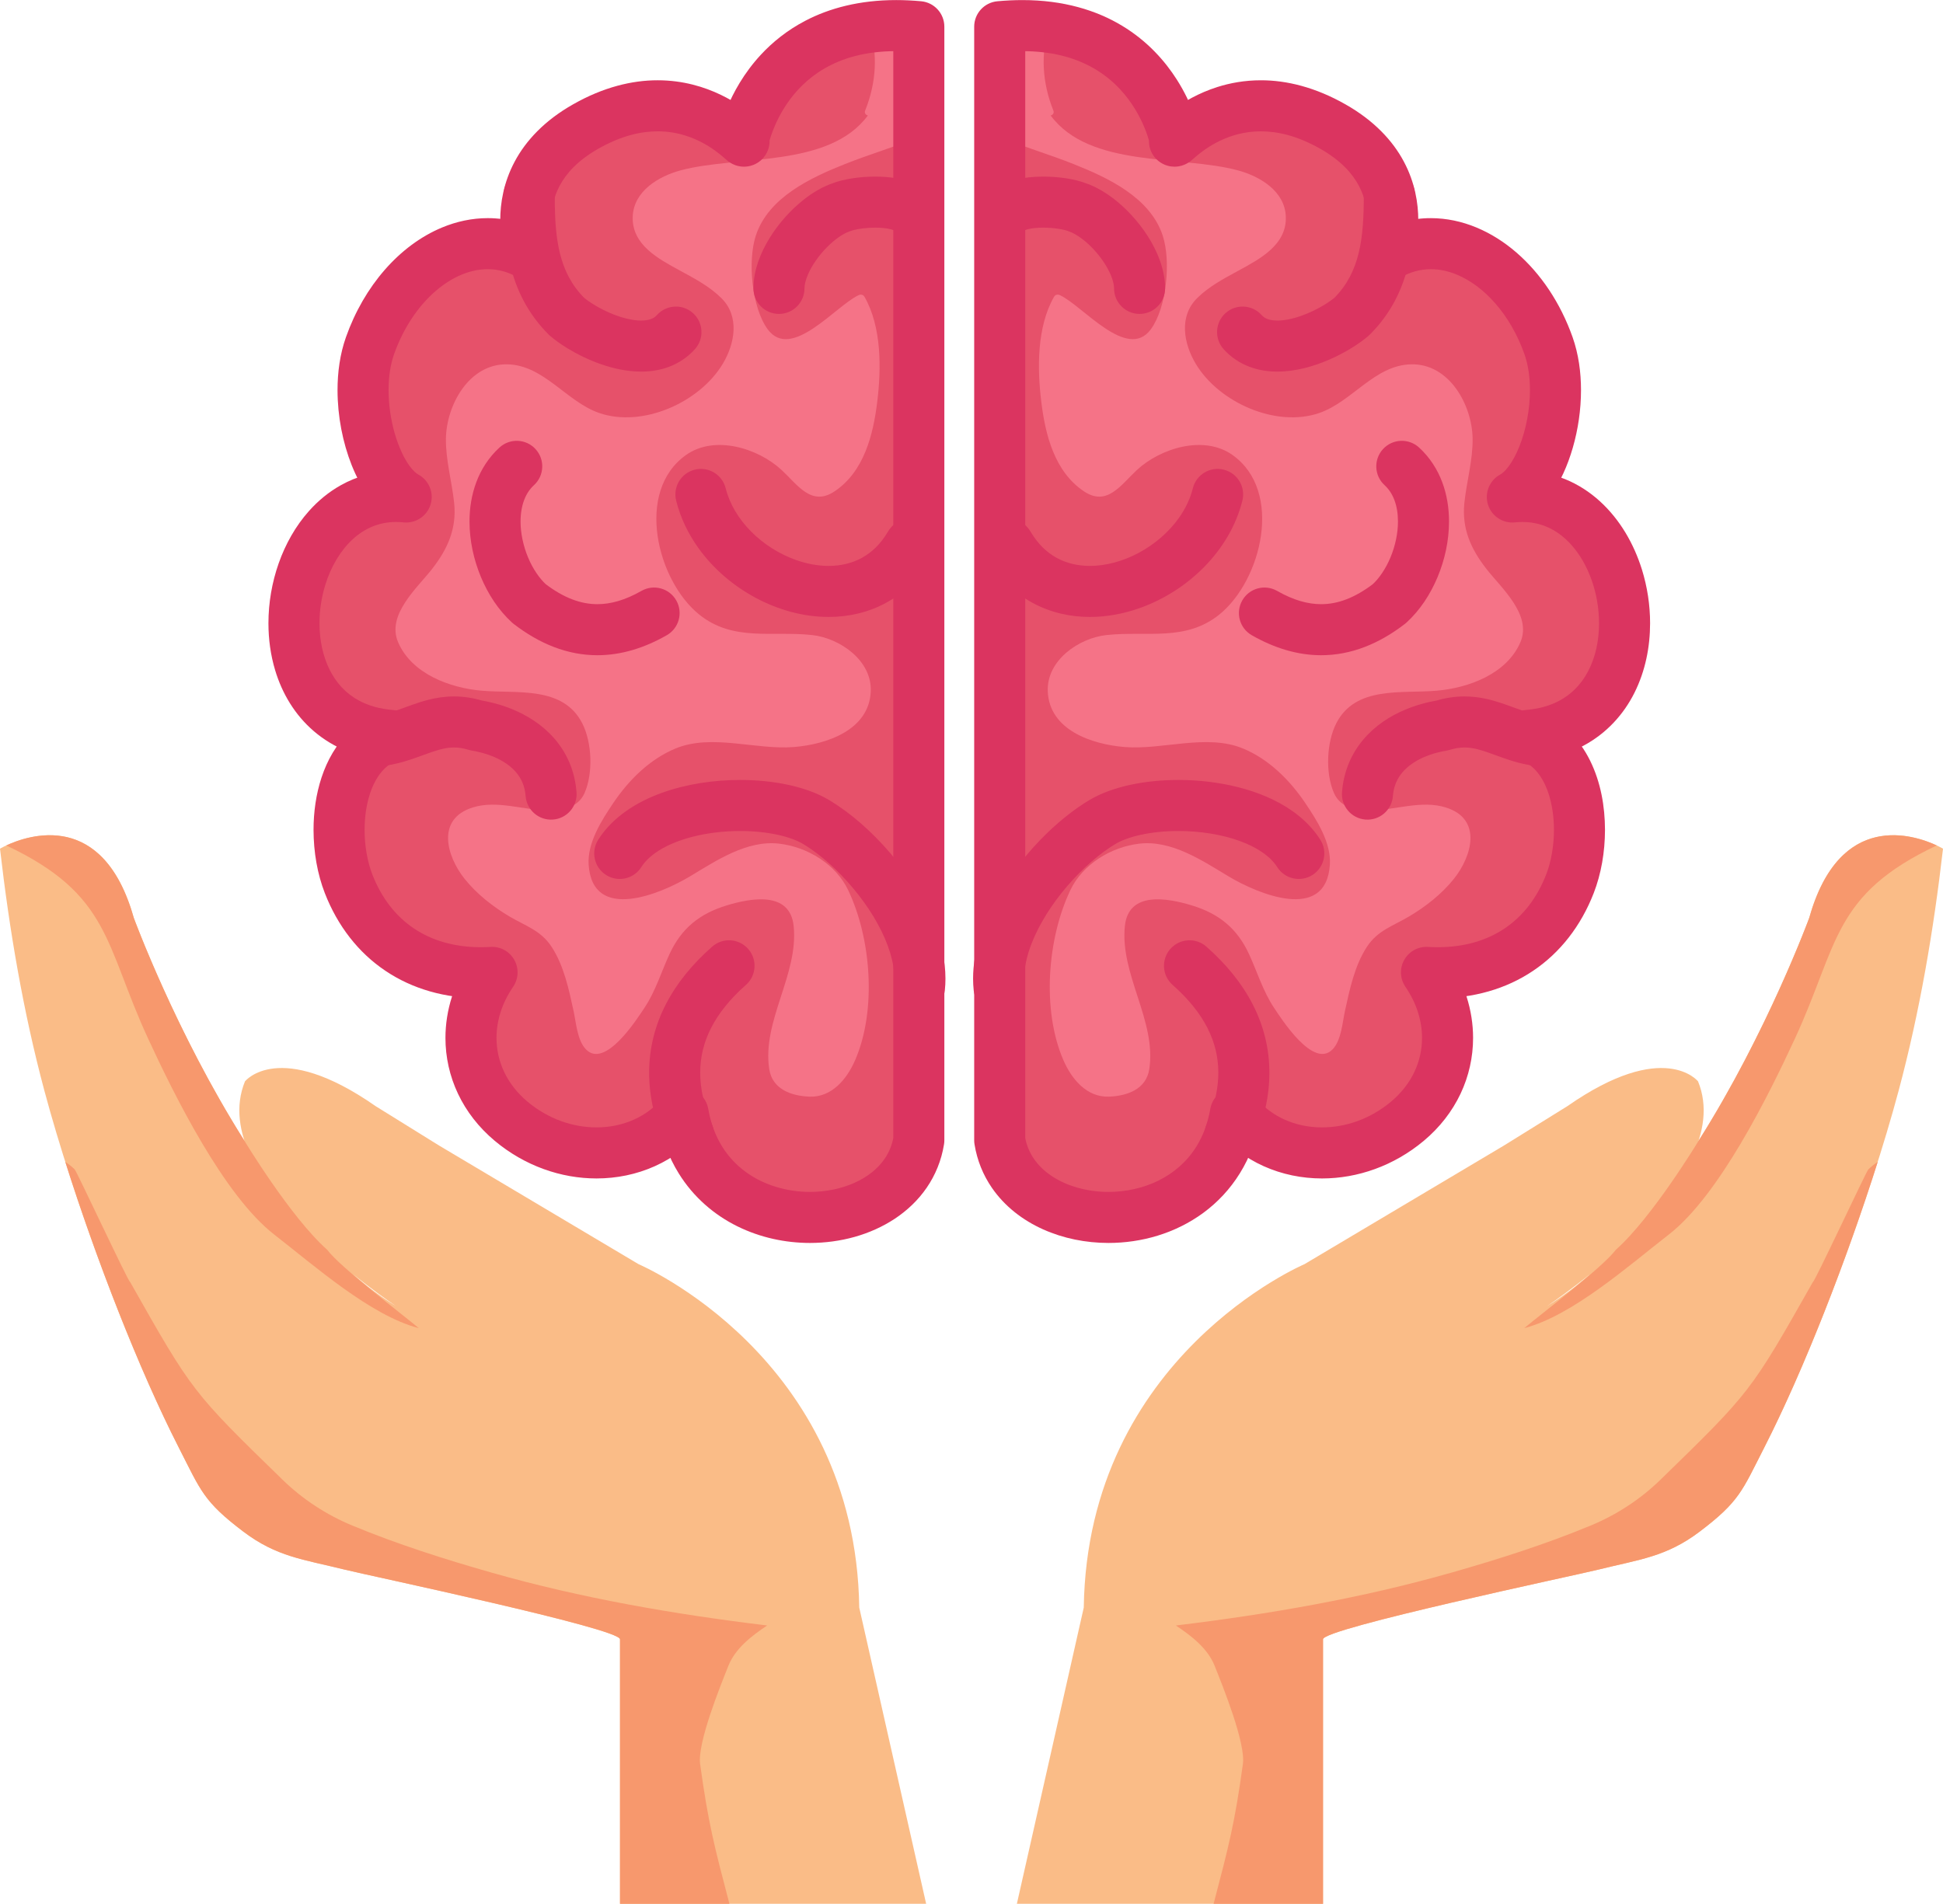
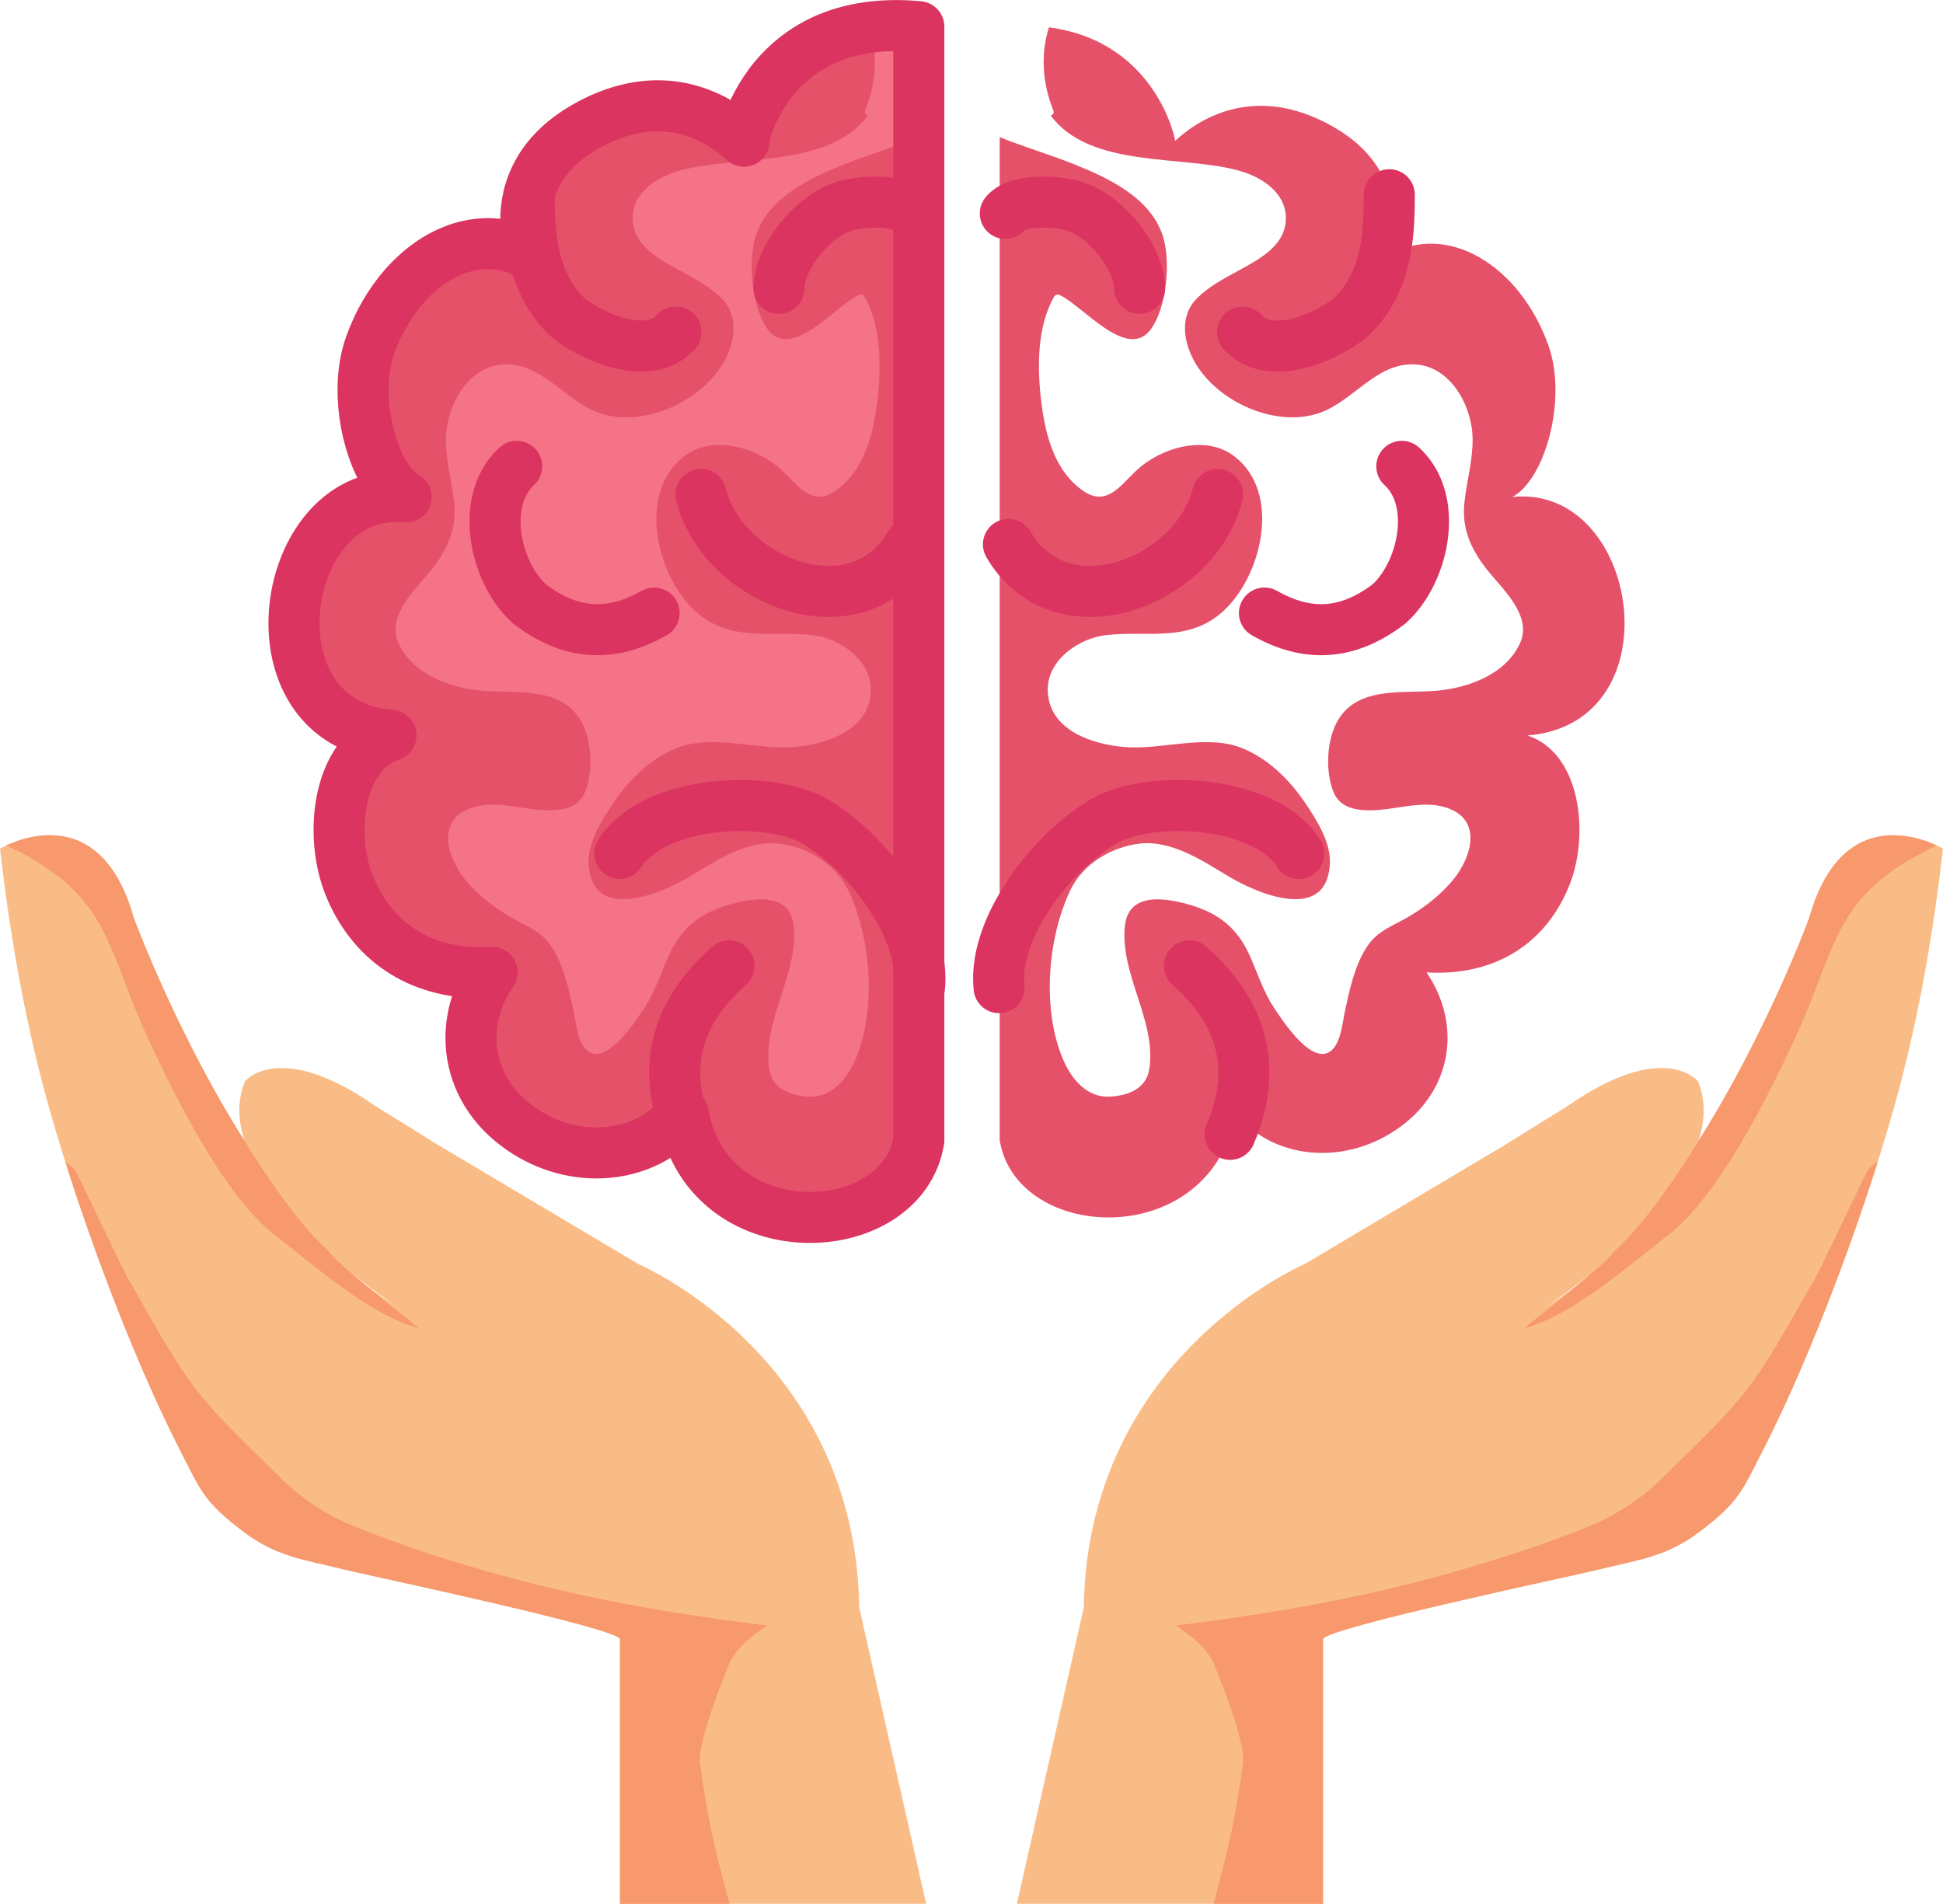
<svg xmlns="http://www.w3.org/2000/svg" height="1768.0" preserveAspectRatio="xMidYMid meet" version="1.0" viewBox="158.5 353.3 1804.3 1768.0" width="1804.3" zoomAndPan="magnify">
  <g>
    <g id="change1_1">
      <path d="M 566.305 1417.18 L 751.508 1527.328 C 751.508 1527.328 952.996 1612.82 956.418 1846.23 L 1018.531 2121.32 L 734.246 2121.32 L 734.246 1875.672 C 734.246 1865.578 500.914 1816.539 477.879 1810.809 C 440.613 1801.539 415.512 1799.191 384.465 1775.68 C 347.453 1747.648 345.02 1737.762 324.871 1698.34 C 277.715 1606.09 226.434 1466.02 199.68 1366.102 C 180.039 1292.73 167.176 1216.879 158.504 1141.461 C 158.504 1141.461 249.285 1086.922 282.73 1205.699 C 282.73 1205.699 383.062 1479.43 526.402 1566.379 C 526.402 1566.379 348.324 1449.621 385.984 1357.559 C 385.984 1357.559 417.371 1317.801 507.336 1380.578 L 566.305 1417.18" fill="#fabc87" />
    </g>
    <g id="change2_1">
      <path d="M 385.562 1412.859 C 321.621 1311.801 282.73 1205.699 282.73 1205.699 C 254.387 1105.039 184.887 1128.84 164.324 1138.449 C 261.359 1184.289 255.586 1230.391 296.027 1317.82 C 320.633 1371 366.473 1463.602 413.199 1499.852 C 450.582 1528.84 502.594 1575.07 547.41 1586.738 C 531.203 1573.148 474.582 1530.328 462.363 1513.961 C 428.418 1483.91 385.562 1412.859 385.562 1412.859" fill="#f7986d" />
    </g>
    <g id="change2_2">
      <path d="M 834.875 1900.352 C 841.367 1884.059 856.414 1872.559 870.891 1862.859 C 784.484 1852.398 698.461 1837.57 614.684 1813.68 C 571.199 1801.289 527.637 1787.43 485.82 1770.121 C 461.586 1760.078 439.516 1745.66 420.703 1727.328 C 337.066 1645.891 337.066 1645.891 279.289 1543.781 C 278.477 1545.578 229.746 1441.109 227.879 1439.309 C 225.137 1436.648 222.199 1434.352 219.133 1432.32 C 247.434 1521.801 287.441 1625.121 324.871 1698.34 C 345.02 1737.762 347.453 1747.648 384.465 1775.68 C 415.512 1799.191 440.613 1801.539 477.879 1810.809 C 500.914 1816.539 734.246 1865.578 734.246 1875.672 L 734.246 2121.32 L 835.84 2121.32 C 821.766 2067.621 816.254 2046.738 808.645 1991.531 C 805.953 1972.031 827.359 1919.191 834.875 1900.352" fill="#f7986d" />
    </g>
    <g id="change1_2">
      <path d="M 1555.02 1417.184 L 1369.816 1527.332 C 1369.816 1527.332 1168.328 1612.82 1164.895 1846.23 L 1102.785 2121.32 L 1387.07 2121.32 L 1387.07 1875.672 C 1387.07 1865.582 1620.395 1816.539 1643.43 1810.812 C 1680.711 1801.543 1705.805 1799.191 1736.848 1775.68 C 1773.852 1747.652 1776.297 1737.762 1796.445 1698.34 C 1843.598 1606.094 1894.887 1466.023 1921.629 1366.102 C 1941.27 1292.734 1954.145 1216.883 1962.812 1141.461 C 1962.812 1141.461 1872.031 1086.922 1838.578 1205.703 C 1838.578 1205.703 1738.258 1479.434 1594.914 1566.383 C 1594.914 1566.383 1773 1449.621 1735.332 1357.562 C 1735.332 1357.562 1703.938 1317.805 1613.973 1380.582 L 1555.02 1417.184" fill="#fabc87" />
    </g>
    <g id="change2_3">
      <path d="M 1658.969 1513.957 C 1646.746 1530.328 1590.125 1573.148 1573.902 1586.738 C 1618.734 1575.07 1670.746 1528.84 1708.121 1499.848 C 1754.859 1463.598 1800.699 1370.996 1825.301 1317.816 C 1865.746 1230.387 1859.973 1184.289 1956.996 1138.449 C 1936.441 1128.836 1866.938 1105.039 1838.59 1205.699 C 1838.59 1205.699 1799.703 1311.797 1735.758 1412.859 C 1735.758 1412.859 1692.906 1483.91 1658.969 1513.957" fill="#f7986d" />
    </g>
    <g id="change2_4">
      <path d="M 1286.453 1900.352 C 1279.965 1884.059 1264.914 1872.559 1250.43 1862.859 C 1336.844 1852.398 1422.863 1837.57 1506.641 1813.68 C 1550.125 1801.289 1593.688 1787.43 1635.488 1770.117 C 1659.738 1760.078 1681.82 1745.66 1700.621 1727.328 C 1784.258 1645.891 1784.258 1645.891 1842.035 1543.777 C 1842.84 1545.578 1891.574 1441.109 1893.441 1439.309 C 1896.195 1436.648 1899.125 1434.348 1902.195 1432.316 C 1873.895 1521.797 1833.879 1625.117 1796.453 1698.34 C 1776.297 1737.758 1773.859 1747.648 1736.867 1775.68 C 1705.812 1799.191 1680.711 1801.539 1643.449 1810.809 C 1620.402 1816.539 1387.086 1865.578 1387.086 1875.668 L 1387.086 2121.32 L 1285.484 2121.32 C 1299.559 2067.621 1305.066 2046.738 1312.676 1991.531 C 1315.371 1972.031 1293.957 1919.191 1286.453 1900.352" fill="#f7986d" />
    </g>
    <g id="change3_1">
      <path d="M 1011.73 378.07 C 871.184 365.137 848.832 483.191 848.832 483.191 C 856.156 494.832 797.566 416.723 702.25 470.895 C 622.113 516.465 652.32 591.051 652.32 591.051 C 596.094 557.766 528.219 600.438 502.09 674.367 C 484.531 723.969 505.141 798.48 535.691 814.852 C 417.039 802.465 383.344 1025.297 521.594 1036.301 C 471.441 1053.129 464.406 1128.539 482.254 1174.211 C 504.098 1230.07 552.465 1260.129 615.414 1256.34 C 583.965 1302.418 590.859 1359.148 633.098 1394.551 C 683.574 1436.82 755.762 1432.961 792.809 1387.121 C 815.242 1515.699 996.215 1507.941 1011.73 1412.27 L 1011.73 378.07" fill="#f57387" />
    </g>
    <g id="change4_1">
      <path d="M 860.312 572.27 C 852.641 595.852 856.629 638.91 871.34 659.039 C 893.219 689.008 934.586 637.23 955.82 627.414 C 957.762 626.516 960.082 626.836 961.227 628.836 C 977.293 656.824 976.926 695.617 973.102 726.621 C 969.348 757.07 960.922 791.176 933.57 809.562 C 912.023 824.043 899.199 803.594 884.406 789.852 C 862.637 769.625 822.281 756.887 795.543 775.859 C 747.992 809.605 768.598 892.32 807.707 923.945 C 839.254 949.453 875.5 938.992 912.684 943.07 C 938.156 945.859 968.398 966.523 967.098 995.539 C 965.496 1031.398 926.113 1044.566 895.793 1047.047 C 860.465 1049.934 819.695 1034.48 785.941 1048.363 C 762.016 1058.195 742.414 1077.664 728.109 1098.883 C 717.223 1115.035 703.785 1135.965 705.133 1156.344 C 708.723 1210.594 772.891 1182.945 798.953 1167.332 C 823.422 1152.684 852.098 1133.203 882.215 1136.805 C 908.27 1139.914 934.582 1155.734 946.109 1179.934 C 967.582 1224.973 972.695 1291.465 952.602 1337.844 C 945.078 1355.203 931 1372.562 910.137 1371.734 C 892.949 1371.043 875.672 1364.691 872.832 1346.203 C 865.953 1301.363 900.234 1258.324 895.488 1213.203 C 892.07 1180.715 856.148 1187.184 833.191 1194.184 C 807.91 1201.895 791.086 1215.613 780.027 1239.742 C 772.57 1256.023 767.129 1273.934 757.148 1288.953 C 749.961 1299.754 720.312 1346.512 702.461 1327.652 C 694.52 1319.262 693.492 1303.074 691.191 1292.473 C 686.812 1272.312 682.145 1249.973 670.664 1232.492 C 660.797 1217.484 646.781 1213.312 632.078 1204.691 C 616.559 1195.602 601.168 1183.535 589.906 1169.414 C 573.215 1148.492 563.246 1113.883 597.488 1103.176 C 619.863 1096.164 643.867 1105.492 666.547 1105.844 C 680.051 1106.043 695.18 1103.734 701.312 1089.812 C 709.43 1071.395 708.277 1042.703 699.145 1024.938 C 681.219 990.051 638.652 997.582 605.895 994.746 C 576.348 992.191 540.859 979.188 528.199 949.73 C 517.207 924.172 546.098 899.219 559.859 881.52 C 574.152 863.156 582.711 844.223 580.238 820.426 C 578.176 800.555 572.293 780.578 572.594 760.504 C 573.055 729.648 594.055 690.75 629.859 691.637 C 663.613 692.473 684.453 726.234 714.812 736.793 C 754.918 750.75 808.062 727.254 829.676 691.168 C 840.906 672.43 845.539 647.23 828.477 630.258 C 817.484 619.316 803.82 612.152 790.332 604.805 C 770.172 593.82 744.926 580.719 746.059 554.27 C 747.066 530.57 770.348 516.902 790.727 511.457 C 843.934 497.223 928.105 509.562 964.434 460.539 C 962.469 460.066 960.941 458.379 961.91 455.949 C 972.543 429.414 973.57 402.762 966.027 378.699 C 866.168 391.863 848.828 483.199 848.828 483.199 C 856.152 494.836 797.566 416.73 702.246 470.902 C 622.109 516.473 652.32 591.051 652.32 591.051 C 596.09 557.777 528.219 600.441 502.086 674.363 C 484.531 723.98 505.141 798.48 535.691 814.855 C 417.039 802.469 383.34 1025.305 521.594 1036.309 C 471.438 1053.133 464.402 1128.543 482.254 1174.215 C 504.098 1230.074 552.461 1260.133 615.41 1256.344 C 583.961 1302.422 590.859 1359.152 633.094 1394.551 C 683.57 1436.824 755.758 1432.961 792.805 1387.121 C 815.238 1515.703 996.211 1507.941 1011.727 1412.273 L 1011.727 480.676 C 989.199 489.734 965.828 496.656 943.258 505.617 C 911.223 518.344 871.891 536.664 860.312 572.27" fill="#e6516a" />
    </g>
    <g id="change5_1">
      <path d="M 1011.734 378.066 L 1013.902 354.465 C 1005.914 353.727 998.211 353.367 990.777 353.367 C 956.887 353.336 928.68 360.855 906.203 372.648 C 889.336 381.461 875.758 392.57 865.059 404.117 C 848.996 421.457 839.32 439.664 833.516 453.66 C 827.723 467.68 825.781 477.566 825.543 478.781 C 824.434 484.641 825.605 490.781 828.785 495.828 L 828.805 495.859 L 841.328 488.133 L 828.246 494.852 C 828.676 495.676 828.789 495.828 828.805 495.859 L 841.328 488.133 L 828.246 494.852 L 847.668 484.879 L 827.246 492.594 C 827.719 493.832 828.027 494.418 828.246 494.852 L 847.668 484.879 L 827.246 492.594 L 848.875 484.422 L 826.422 489.945 C 826.727 491.16 827.012 491.965 827.246 492.594 L 848.875 484.422 L 826.422 489.945 L 849.234 484.336 L 825.746 484.336 C 825.766 487.07 826.137 488.699 826.422 489.945 L 849.234 484.336 L 825.746 484.336 L 849.387 484.336 L 826.855 477.188 C 825.973 479.973 825.75 482.371 825.746 484.336 L 849.387 484.336 L 826.855 477.188 L 849.402 484.348 L 830.152 470.59 C 828.574 472.793 827.516 475.102 826.855 477.188 L 849.402 484.348 L 830.152 470.59 L 849.41 484.348 L 839.691 462.766 C 836.082 464.348 832.484 467.258 830.152 470.59 L 849.41 484.348 L 839.691 462.766 L 849.406 484.336 L 849.406 460.684 C 846.73 460.684 843.32 461.137 839.691 462.766 L 849.406 484.336 L 849.406 460.684 L 849.406 484.262 L 856.137 461.668 C 854.629 461.234 852.598 460.703 849.406 460.684 L 849.406 484.262 L 856.137 461.668 L 849.504 483.926 L 861.145 463.816 C 860.219 463.32 859.066 462.582 856.137 461.668 L 849.504 483.926 L 861.145 463.816 L 850.688 481.883 L 863.527 465.414 C 863.195 465.176 862.812 464.816 861.145 463.816 L 850.688 481.883 L 863.527 465.414 L 855.516 475.688 L 863.785 465.617 L 863.527 465.414 L 855.516 475.688 L 863.785 465.617 L 860.215 469.961 L 863.82 465.652 L 863.785 465.617 L 860.215 469.961 L 863.82 465.652 L 863.605 465.469 C 863.02 464.957 861.695 463.785 860.012 462.352 C 854.008 457.266 843.109 448.691 827.848 441.355 C 812.598 434.012 792.699 427.836 769.227 427.848 C 745.609 427.805 718.719 434.207 690.531 450.285 C 664.297 465.129 646.738 483.977 636.449 503.367 C 626.098 522.758 623.02 542.117 623.035 557.926 C 623.098 581.828 629.68 598.137 630.352 599.941 L 652.324 591.043 L 664.398 570.645 C 647.684 560.715 629.355 555.844 611.379 555.875 C 596.77 555.875 582.461 559 569.086 564.543 C 549 572.879 530.938 586.551 515.746 603.945 C 500.559 621.348 488.199 642.551 479.742 666.453 L 479.746 666.445 C 474.18 682.23 471.945 698.965 471.934 715.586 C 471.973 740.031 476.754 764.285 485.094 785.336 C 489.301 795.848 494.406 805.594 500.719 814.199 C 507.051 822.746 514.598 830.375 524.492 835.734 L 535.695 814.848 L 538.164 791.27 C 534.164 790.859 530.191 790.641 526.262 790.641 C 507.453 790.617 489.891 795.523 474.914 803.953 C 463.664 810.258 453.832 818.449 445.469 827.816 C 432.918 841.887 423.602 858.566 417.312 876.352 C 411.039 894.156 407.781 913.113 407.773 932.09 C 407.773 946.848 409.758 961.625 414.031 975.82 C 420.418 997.055 432.156 1017.16 450.094 1032.469 C 459.031 1040.105 469.465 1046.488 481.156 1051.156 C 492.848 1055.836 505.77 1058.816 519.715 1059.926 L 521.598 1036.301 L 514.055 1013.828 C 502.195 1017.789 491.801 1024.289 483.383 1032.297 C 470.703 1044.348 462.387 1059.418 457.148 1075.148 C 451.918 1090.926 449.668 1107.566 449.656 1123.957 C 449.688 1144.629 453.207 1164.906 460.18 1182.836 C 471.977 1213.129 491.285 1238.027 516.41 1254.867 C 541.504 1271.777 571.977 1280.398 604.914 1280.359 C 608.855 1280.359 612.82 1280.238 616.812 1279.996 L 615.414 1256.336 L 595.84 1242.977 C 580.207 1265.836 572.137 1291.648 572.152 1317.199 C 572.148 1335.059 576.086 1352.77 583.82 1369.078 C 591.543 1385.398 603.051 1400.297 617.871 1412.707 L 617.883 1412.719 C 645.773 1436.066 679.52 1447.707 712.406 1447.707 C 731.105 1447.707 749.586 1443.949 766.562 1436.328 C 783.527 1428.727 798.977 1417.199 811.242 1402.02 L 792.809 1387.117 L 769.457 1391.188 C 772.848 1410.668 779.504 1428.039 788.703 1442.887 C 802.488 1465.207 821.867 1481.609 843.191 1492.137 C 864.555 1502.688 887.855 1507.598 910.699 1507.609 C 938.863 1507.566 966.57 1500.207 989.488 1485.078 C 1000.922 1477.496 1011.121 1467.879 1019.094 1456.246 C 1027.062 1444.637 1032.723 1431 1035.125 1416.059 C 1035.352 1414.676 1035.434 1413.668 1035.434 1412.27 L 1035.434 378.066 C 1035.434 365.836 1026.082 355.582 1013.902 354.465 L 1011.734 378.066 L 988.027 378.066 L 988.027 1412.27 L 1011.734 1412.27 L 988.332 1408.469 C 987.012 1416.527 984.164 1423.328 979.984 1429.457 C 973.73 1438.598 964.16 1446.289 952.039 1451.738 C 939.969 1457.18 925.496 1460.219 910.699 1460.207 C 889.316 1460.227 867.598 1453.918 850.746 1441.469 C 842.285 1435.227 834.934 1427.496 829.02 1417.949 C 823.113 1408.387 818.598 1396.957 816.16 1383.039 C 814.562 1373.887 807.75 1366.5 798.754 1364.168 C 789.758 1361.84 780.219 1364.988 774.375 1372.219 C 766.93 1381.41 757.695 1388.336 747.148 1393.078 C 736.609 1397.809 724.746 1400.309 712.406 1400.297 C 690.68 1400.309 667.668 1392.586 648.316 1376.367 L 648.328 1376.379 C 638.516 1368.148 631.402 1358.77 626.664 1348.777 C 621.934 1338.777 619.566 1328.137 619.559 1317.199 C 619.574 1301.566 624.398 1285.246 634.992 1269.707 C 640.105 1262.207 640.512 1252.547 636.039 1244.656 C 631.57 1236.766 623.074 1232.137 614.02 1232.676 C 610.906 1232.855 607.875 1232.957 604.914 1232.957 C 580.035 1232.918 559.488 1226.676 542.855 1215.527 C 526.262 1204.328 513.148 1187.996 504.332 1165.578 C 499.844 1154.188 497.031 1139.016 497.062 1123.957 C 497.02 1108.008 500.203 1092.227 505.949 1080.758 C 508.805 1074.988 512.207 1070.289 516 1066.695 C 519.816 1063.105 523.965 1060.516 529.137 1058.766 C 539.785 1055.188 546.492 1044.559 545.121 1033.402 C 543.754 1022.262 534.68 1013.559 523.477 1012.668 C 510.668 1011.637 500.492 1008.5 492.148 1004.074 C 479.703 997.41 470.895 987.734 464.633 975.332 C 458.426 962.973 455.164 947.848 455.18 932.09 C 455.176 920.113 457.051 907.828 460.605 896.383 C 465.918 879.172 475.051 864.059 486.242 853.91 C 491.844 848.812 497.922 844.906 504.496 842.227 C 511.078 839.555 518.184 838.059 526.262 838.047 C 528.492 838.047 530.809 838.168 533.223 838.426 C 544.465 839.598 555.027 832.621 558.352 821.816 C 561.672 811.008 556.859 799.301 546.895 793.961 C 545.391 793.203 542.23 790.672 538.914 786.117 C 533.879 779.336 528.656 768.418 525.074 755.863 C 521.445 743.309 519.324 729.094 519.34 715.586 C 519.324 703.324 521.086 691.672 524.434 682.266 L 524.438 682.254 C 533.129 657.602 547.133 637.297 562.895 623.691 C 570.762 616.879 579.035 611.723 587.227 608.34 C 595.434 604.941 603.52 603.281 611.379 603.281 C 621.059 603.312 630.488 605.703 640.25 611.441 C 648.996 616.617 660.078 615.641 667.785 609.012 C 675.488 602.383 678.109 591.562 674.293 582.145 L 662.461 586.93 L 674.367 582.328 L 674.293 582.145 L 662.461 586.93 L 674.367 582.328 L 674.332 582.23 C 673.902 581.156 670.402 570.891 670.441 557.926 C 670.457 548.074 672.293 536.906 678.273 525.688 C 684.32 514.48 694.512 502.629 713.965 491.496 C 735.852 479.105 753.965 475.297 769.227 475.254 C 778.914 475.254 787.543 476.848 795.227 479.281 C 806.734 482.914 816.078 488.492 822.598 493.211 C 825.867 495.566 828.391 497.672 830.27 499.301 C 831.23 500.125 831.984 500.797 832.875 501.566 C 833.352 501.969 833.801 502.371 834.801 503.129 C 835.336 503.52 835.957 503.996 837.371 504.832 C 838.105 505.258 839.031 505.777 840.656 506.43 C 841.48 506.742 842.488 507.102 843.863 507.438 C 845.242 507.762 846.996 508.078 849.406 508.09 C 851.801 508.09 854.758 507.73 857.957 506.492 C 860.344 505.582 862.828 504.148 864.969 502.285 C 868.227 499.484 870.508 495.816 871.672 492.594 C 872.863 489.348 873.148 486.551 873.152 484.336 C 873.121 481.191 872.66 479.441 872.328 478.117 C 871.699 475.871 871.211 474.895 870.844 474.07 C 870.293 472.898 869.949 472.324 869.648 471.805 C 869.355 471.293 869.113 470.914 868.887 470.547 L 848.836 483.188 L 872.125 487.59 L 857.598 484.848 L 872.098 487.723 L 872.125 487.59 L 857.598 484.848 L 872.098 487.723 L 872.102 487.711 C 872.191 487.254 873.5 481.199 876.969 472.648 C 879.566 466.227 883.379 458.414 888.703 450.449 C 896.723 438.48 908 426.262 924.074 416.922 C 940.191 407.609 961.301 400.82 990.777 400.773 C 996.688 400.773 1002.941 401.059 1009.551 401.664 L 1011.734 378.066 L 988.027 378.066 L 1011.734 378.066" fill="#db3460" />
    </g>
    <g id="change5_2">
      <path d="M 819.57 1397.441 C 812.031 1379.828 808.719 1363.969 808.715 1349.488 C 808.742 1334.711 812.078 1321.172 818.938 1307.73 C 825.809 1294.328 836.398 1281.02 851.16 1268 C 860.98 1259.352 861.922 1244.371 853.262 1234.551 C 844.605 1224.73 829.629 1223.789 819.809 1232.449 C 801.496 1248.59 786.852 1266.41 776.754 1286.102 C 766.645 1305.738 761.277 1327.262 761.309 1349.488 C 761.301 1371.309 766.367 1393.648 775.996 1416.109 C 781.148 1428.141 795.082 1433.719 807.117 1428.559 C 819.148 1423.41 824.727 1409.48 819.574 1397.441 L 819.57 1397.441" fill="#db3460" />
    </g>
    <g id="change5_3">
-       <path d="M 509.863 1065.109 C 518.785 1064.371 526.828 1062.578 533.969 1060.5 C 544.684 1057.34 553.406 1053.68 560.781 1051.262 C 568.211 1048.789 574.051 1047.48 580.094 1047.48 C 584.102 1047.488 588.34 1048.02 593.66 1049.648 C 594.602 1049.941 595.793 1050.23 596.77 1050.391 C 603.828 1051.559 610.621 1053.461 616.672 1055.98 C 625.781 1059.781 633.055 1064.91 637.945 1070.781 C 640.414 1073.73 642.344 1076.879 643.801 1080.41 C 645.246 1083.941 646.234 1087.891 646.602 1092.59 C 647.602 1105.641 658.992 1115.41 672.047 1114.41 C 685.098 1113.41 694.867 1102.02 693.871 1088.969 C 692.922 1076.391 689.414 1064.648 683.891 1054.461 C 675.598 1039.109 663.074 1027.512 649.234 1019.371 C 635.344 1011.191 620.02 1006.199 604.527 1003.621 L 600.648 1027.012 L 607.637 1004.359 C 598.051 1001.391 588.754 1000.059 580.094 1000.07 C 571.289 1000.07 563.211 1001.41 556.023 1003.25 C 545.219 1006.039 536.352 1009.738 528.395 1012.488 C 520.406 1015.281 513.445 1017.238 505.914 1017.871 C 492.867 1018.961 483.176 1030.422 484.266 1043.469 C 485.355 1056.52 496.816 1066.211 509.863 1065.121 L 509.863 1065.109" fill="#db3460" />
-     </g>
+       </g>
    <g id="change5_4">
      <path d="M 626.238 534.16 C 626.266 555.012 626.887 577.172 632.355 599.602 C 635.102 610.801 639.109 622.059 644.922 632.961 C 650.723 643.852 658.34 654.359 667.965 663.969 L 669.293 665.199 C 673.934 669.172 679.273 672.969 685.309 676.68 C 694.355 682.211 704.914 687.449 716.473 691.488 C 728.035 695.488 740.59 698.371 753.883 698.398 C 762.355 698.398 771.203 697.18 779.902 693.891 C 788.578 690.629 797.016 685.141 803.797 677.578 C 812.559 667.859 811.785 652.871 802.062 644.109 C 792.34 635.34 777.352 636.121 768.586 645.84 C 766.91 647.66 765.375 648.672 763.102 649.559 C 760.852 650.422 757.773 651 753.883 651 C 745.785 651.078 734.504 648.191 724.273 643.648 C 719.148 641.41 714.258 638.82 710.07 636.25 C 705.883 633.691 702.371 631.121 700.148 629.211 L 684.723 647.199 L 701.48 630.441 C 695.168 624.121 690.465 617.602 686.758 610.66 C 681.219 600.262 677.902 588.75 675.988 575.879 C 674.074 563.039 673.637 548.961 673.645 534.16 C 673.645 521.07 663.031 510.461 649.941 510.461 C 636.852 510.461 626.242 521.07 626.242 534.16 L 626.238 534.16" fill="#db3460" />
    </g>
    <g id="change5_5">
      <path d="M 1025.012 536.719 C 1021.039 531.77 1016.371 528.34 1011.801 525.828 C 1004.91 522.09 998.066 520.199 991.312 518.961 C 984.559 517.75 977.844 517.301 971.293 517.301 C 963.766 517.301 956.488 517.898 949.773 518.949 C 946.41 519.469 943.191 520.109 940.094 520.879 C 936.988 521.66 934.027 522.551 931 523.762 L 939.84 545.762 L 932.352 523.27 C 922.348 526.629 913.473 531.988 905.168 538.449 C 892.773 548.18 881.723 560.531 873.137 574.391 C 868.863 581.34 865.223 588.68 862.547 596.441 C 859.891 604.199 858.156 612.422 858.145 621.129 C 858.145 634.219 868.758 644.828 881.848 644.828 C 894.941 644.828 905.555 634.219 905.555 621.129 C 905.512 618.238 906.492 613.379 908.945 607.859 C 912.539 599.559 919.258 590.012 926.781 582.539 C 930.527 578.789 934.449 575.539 938.082 573.078 C 941.703 570.621 945.051 568.988 947.324 568.25 L 948.676 567.75 C 949.004 567.609 950.098 567.238 951.578 566.871 C 956.09 565.719 963.957 564.68 971.293 564.711 C 976.969 564.68 982.465 565.32 985.852 566.262 C 987.543 566.699 988.676 567.211 989.02 567.398 L 989.137 567.469 L 991.945 563.211 L 988.012 566.359 C 988.652 567.148 989.125 567.461 989.137 567.469 L 991.945 563.211 L 988.012 566.359 C 996.199 576.578 1011.121 578.23 1021.328 570.039 C 1031.551 561.859 1033.199 546.941 1025.012 536.719" fill="#db3460" />
    </g>
    <g id="change5_6">
      <path d="M 786.391 818.219 C 790.398 834.262 797.59 848.988 806.871 862.012 C 820.824 881.539 839.422 897.34 860.266 908.512 C 881.125 919.641 904.348 926.219 927.965 926.25 C 946.121 926.27 964.594 922.238 981.41 913.059 C 998.23 903.93 1013.09 889.648 1024.07 870.852 C 1030.691 859.559 1026.91 845.031 1015.621 838.41 C 1004.32 831.789 989.801 835.57 983.18 846.871 C 976.102 858.859 967.852 866.41 958.719 871.441 C 949.578 876.41 939.25 878.828 927.965 878.852 C 918.227 878.852 907.859 876.98 897.66 873.359 C 882.359 867.969 867.547 858.621 855.953 846.891 C 844.316 835.16 835.988 821.238 832.379 806.73 C 829.203 794.031 816.336 786.309 803.637 789.48 C 790.938 792.66 783.215 805.531 786.391 818.23 L 786.391 818.219" fill="#db3460" />
    </g>
    <g id="change5_7">
      <path d="M 622.324 768.91 C 612.27 778.109 605.16 789.41 600.766 801.219 C 596.348 813.059 594.504 825.422 594.496 837.621 C 594.52 855.461 598.398 873.059 605.094 889.172 C 611.84 905.262 621.375 919.93 633.992 931.469 L 635.488 932.719 C 647.465 941.93 659.914 949.211 672.945 954.191 C 685.957 959.18 699.559 961.809 713.25 961.801 C 735.223 961.809 756.91 955.09 777.641 943.238 C 789.012 936.75 792.973 922.27 786.488 910.898 C 780.004 899.531 765.527 895.57 754.156 902.059 C 738.805 910.781 725.566 914.371 713.25 914.391 C 705.504 914.379 697.922 912.98 689.875 909.91 C 681.844 906.852 673.359 902.039 664.398 895.148 L 649.941 913.93 L 665.891 896.398 C 659.578 890.711 653.238 881.539 648.848 870.922 C 644.406 860.32 641.879 848.379 641.902 837.621 C 641.898 830.238 643.055 823.461 645.172 817.82 C 647.309 812.148 650.27 807.621 654.355 803.859 C 664.008 795.012 664.66 780.02 655.816 770.371 C 646.969 760.719 631.977 760.07 622.328 768.91 L 622.324 768.91" fill="#db3460" />
    </g>
    <g id="change5_8">
      <path d="M 754.016 1158.59 C 756.965 1153.941 761.316 1149.449 767.203 1145.281 C 775.992 1139.031 788.203 1133.762 802.004 1130.289 C 815.789 1126.789 831.094 1125.031 845.828 1125.039 C 858.188 1125.031 870.156 1126.27 880.402 1128.488 C 890.648 1130.672 899.16 1133.949 904.422 1137.172 C 913.922 1142.891 924.352 1151 934.371 1160.648 C 949.43 1175.121 963.574 1193.078 973.527 1211.25 C 978.52 1220.328 982.465 1229.449 985.098 1238.102 C 987.742 1246.762 989.059 1254.922 989.051 1262.148 C 989.051 1264.191 988.949 1266.16 988.75 1268.078 C 987.395 1281.102 996.848 1292.75 1009.871 1294.109 C 1022.891 1295.461 1034.551 1286.012 1035.898 1272.988 C 1036.281 1269.379 1036.461 1265.77 1036.461 1262.148 C 1036.441 1245 1032.469 1228.172 1026.199 1212.07 C 1016.73 1187.91 1002 1165.172 984.984 1145.301 C 967.918 1125.449 948.633 1108.52 928.91 1096.57 C 917.449 1089.699 904.449 1085.211 890.41 1082.148 C 876.379 1079.129 861.285 1077.641 845.828 1077.629 C 821.27 1077.66 795.809 1081.352 772.562 1089.789 C 760.945 1094.031 749.867 1099.488 739.84 1106.57 C 729.836 1113.641 720.844 1122.41 714.008 1133.148 C 706.984 1144.199 710.246 1158.852 721.293 1165.871 C 732.34 1172.898 746.992 1169.641 754.016 1158.59" fill="#db3460" />
    </g>
    <g id="change3_2">
-       <path d="M 1086.852 378.07 C 1227.402 365.137 1249.754 483.191 1249.754 483.191 C 1242.426 494.832 1301.004 416.723 1396.328 470.895 C 1476.465 516.465 1446.266 591.051 1446.266 591.051 C 1502.496 557.766 1570.367 600.438 1596.492 674.367 C 1614.051 723.969 1593.441 798.48 1562.887 814.852 C 1681.543 802.465 1715.238 1025.297 1576.996 1036.301 C 1627.145 1053.129 1634.184 1128.539 1616.336 1174.211 C 1594.477 1230.07 1546.125 1260.129 1483.168 1256.34 C 1514.621 1302.418 1507.723 1359.148 1465.48 1394.551 C 1415.008 1436.82 1342.824 1432.961 1305.781 1387.121 C 1283.34 1515.699 1102.371 1507.941 1086.852 1412.27 L 1086.852 378.07" fill="#f57387" />
-     </g>
+       </g>
    <g id="change4_2">
      <path d="M 1238.27 572.27 C 1245.938 595.852 1241.945 638.91 1227.23 659.039 C 1205.359 689.008 1163.992 637.23 1142.762 627.414 C 1140.812 626.516 1138.492 626.836 1137.348 628.836 C 1121.285 656.824 1121.648 695.617 1125.477 726.621 C 1129.223 757.07 1137.66 791.176 1165.008 809.562 C 1186.559 824.043 1199.379 803.594 1214.16 789.852 C 1235.938 769.625 1276.301 756.887 1303.039 775.859 C 1350.59 809.605 1329.977 892.32 1290.867 923.945 C 1259.328 949.453 1223.07 938.992 1185.895 943.07 C 1160.418 945.859 1130.172 966.523 1131.477 995.539 C 1133.07 1031.398 1172.461 1044.566 1202.781 1047.047 C 1238.109 1049.934 1278.887 1034.48 1312.633 1048.363 C 1336.566 1058.195 1356.16 1077.664 1370.461 1098.883 C 1381.359 1115.035 1394.781 1135.965 1393.441 1156.344 C 1389.852 1210.594 1325.691 1182.945 1299.625 1167.332 C 1275.156 1152.684 1246.473 1133.203 1216.355 1136.805 C 1190.301 1139.914 1163.992 1155.734 1152.461 1179.934 C 1130.996 1224.973 1125.875 1291.465 1145.98 1337.844 C 1153.5 1355.203 1167.574 1372.562 1188.441 1371.734 C 1205.625 1371.043 1222.91 1364.691 1225.734 1346.203 C 1232.621 1301.363 1198.344 1258.324 1203.082 1213.203 C 1206.504 1180.715 1242.43 1187.184 1265.379 1194.184 C 1290.664 1201.895 1307.488 1215.613 1318.547 1239.742 C 1326 1256.023 1331.445 1273.934 1341.422 1288.953 C 1348.609 1299.754 1378.266 1346.512 1396.117 1327.652 C 1404.051 1319.262 1405.078 1303.074 1407.391 1292.473 C 1411.766 1272.312 1416.426 1249.973 1427.902 1232.492 C 1437.773 1217.484 1451.797 1213.312 1466.492 1204.691 C 1482.008 1195.602 1497.398 1183.535 1508.66 1169.414 C 1525.355 1148.492 1535.324 1113.883 1501.078 1103.176 C 1478.715 1096.164 1454.703 1105.492 1432.02 1105.844 C 1418.523 1106.043 1403.391 1103.734 1397.262 1089.812 C 1389.145 1071.395 1390.301 1042.703 1399.434 1024.938 C 1417.359 990.051 1459.926 997.582 1492.684 994.746 C 1522.223 992.191 1557.711 979.188 1570.371 949.73 C 1581.367 924.172 1552.469 899.219 1538.715 881.52 C 1524.426 863.156 1515.859 844.223 1518.328 820.426 C 1520.406 800.555 1526.285 780.578 1525.988 760.504 C 1525.527 729.648 1504.512 690.75 1468.715 691.637 C 1434.961 692.473 1414.129 726.234 1383.766 736.793 C 1343.656 750.75 1290.512 727.254 1268.898 691.168 C 1257.68 672.43 1253.039 647.23 1270.098 630.258 C 1281.09 619.316 1294.758 612.152 1308.246 604.805 C 1328.406 593.82 1353.656 580.719 1352.512 554.27 C 1351.508 530.57 1328.223 516.902 1307.84 511.457 C 1254.641 497.223 1170.473 509.562 1134.141 460.539 C 1136.109 460.066 1137.637 458.379 1136.664 455.949 C 1126.035 429.414 1125.008 402.762 1132.547 378.699 C 1232.406 391.863 1249.742 483.199 1249.742 483.199 C 1242.43 494.836 1301.004 416.73 1396.32 470.902 C 1476.469 516.473 1446.254 591.051 1446.254 591.051 C 1502.48 557.777 1570.352 600.441 1596.48 674.363 C 1614.039 723.98 1593.43 798.48 1562.887 814.855 C 1681.535 802.469 1715.238 1025.305 1576.98 1036.309 C 1627.141 1053.133 1634.168 1128.543 1616.32 1174.215 C 1594.48 1230.074 1546.117 1260.133 1483.164 1256.344 C 1514.617 1302.422 1507.711 1359.152 1465.477 1394.551 C 1415.004 1436.824 1342.812 1432.961 1305.777 1387.121 C 1283.336 1515.703 1102.367 1507.941 1086.848 1412.273 L 1086.848 480.676 C 1109.371 489.734 1132.75 496.656 1155.316 505.617 C 1187.359 518.344 1226.684 536.664 1238.27 572.27" fill="#e6516a" />
    </g>
    <g id="change5_9">
-       <path d="M 1086.848 378.07 L 1089.031 401.672 C 1095.637 401.062 1101.887 400.781 1107.812 400.781 C 1134.84 400.812 1154.84 406.555 1170.398 414.66 C 1182.062 420.77 1191.289 428.309 1198.766 436.359 C 1209.949 448.395 1217.078 461.664 1221.258 471.801 C 1223.363 476.855 1224.719 481.109 1225.523 483.953 C 1225.934 485.363 1226.195 486.426 1226.336 487.066 L 1226.465 487.684 L 1226.488 487.738 L 1239.941 485.047 L 1226.453 487.598 L 1226.488 487.738 L 1239.941 485.047 L 1226.453 487.598 L 1249.75 483.191 L 1229.723 470.52 C 1229.375 471.082 1229.016 471.613 1228.441 472.688 C 1228.137 473.254 1227.77 473.914 1227.227 475.227 C 1226.953 475.91 1226.629 476.746 1226.27 478.059 C 1225.934 479.395 1225.457 481.152 1225.426 484.344 C 1225.434 486.016 1225.574 488.172 1226.348 490.918 C 1226.941 492.957 1227.93 495.348 1229.547 497.723 C 1230.754 499.492 1232.305 501.227 1234.074 502.672 C 1236.719 504.871 1239.77 506.336 1242.406 507.109 C 1245.074 507.898 1247.363 508.086 1249.164 508.094 C 1252.367 508.074 1254.418 507.543 1255.957 507.109 C 1258.941 506.176 1260.156 505.406 1261.168 504.863 C 1263 503.777 1263.586 503.258 1264.184 502.812 C 1265.215 502.008 1265.68 501.586 1266.246 501.109 C 1267.223 500.25 1268.199 499.371 1269.469 498.309 C 1273.828 494.617 1281.371 488.801 1291.551 483.941 C 1301.75 479.102 1314.336 475.262 1329.352 475.262 C 1344.621 475.293 1362.73 479.102 1384.617 491.504 C 1404.07 502.625 1414.262 514.488 1420.305 525.695 C 1426.293 536.914 1428.117 548.082 1428.141 557.922 C 1428.141 565.301 1427.055 571.812 1425.992 576.25 C 1425.457 578.461 1424.949 580.168 1424.613 581.195 C 1424.438 581.719 1424.309 582.066 1424.254 582.227 L 1424.211 582.336 L 1436.125 586.938 L 1424.285 582.152 L 1424.211 582.336 L 1436.125 586.938 L 1424.285 582.152 C 1420.469 591.57 1423.094 602.391 1430.797 609.008 C 1438.5 615.648 1449.578 616.625 1458.324 611.438 C 1468.09 605.711 1477.52 603.32 1487.199 603.289 C 1495.055 603.289 1503.141 604.949 1511.355 608.348 C 1523.637 613.414 1536.113 622.496 1547.117 635.125 C 1558.133 647.723 1567.605 663.773 1574.137 682.262 C 1577.488 691.668 1579.258 703.332 1579.234 715.594 C 1579.281 733.609 1575.426 752.867 1569.449 767.789 C 1566.488 775.242 1563.004 781.602 1559.672 786.113 C 1556.352 790.684 1553.195 793.211 1551.688 793.961 C 1541.715 799.309 1536.906 811.016 1540.227 821.824 C 1543.559 832.633 1554.117 839.609 1565.359 838.426 C 1567.766 838.176 1570.09 838.059 1572.324 838.059 C 1583.078 838.09 1592.148 840.672 1600.492 845.316 C 1606.73 848.809 1612.516 853.543 1617.746 859.402 C 1625.59 868.156 1632.113 879.508 1636.562 892.137 C 1641.02 904.758 1643.406 918.613 1643.398 932.09 C 1643.398 942.582 1641.965 952.828 1639.156 962.137 C 1634.91 976.133 1627.762 987.82 1617.703 996.426 C 1612.637 1000.742 1606.785 1004.348 1599.82 1007.145 C 1592.844 1009.934 1584.707 1011.898 1575.102 1012.668 C 1563.902 1013.559 1554.832 1022.262 1553.453 1033.414 C 1552.086 1044.562 1558.805 1055.191 1569.449 1058.77 C 1574.613 1060.52 1578.758 1063.109 1582.578 1066.699 C 1588.266 1072.059 1593.113 1080.051 1596.445 1090.109 C 1599.789 1100.121 1601.535 1112.008 1601.523 1123.961 C 1601.547 1139.02 1598.734 1154.191 1594.254 1165.59 L 1594.254 1165.582 C 1585.434 1188 1572.324 1204.332 1555.723 1215.531 C 1539.09 1226.68 1518.547 1232.922 1493.668 1232.961 C 1490.703 1232.961 1487.668 1232.859 1484.574 1232.68 C 1475.512 1232.141 1467.016 1236.77 1462.535 1244.66 C 1458.066 1252.551 1458.477 1262.211 1463.59 1269.711 C 1474.18 1285.25 1479.008 1301.57 1479.02 1317.199 C 1479.008 1328.141 1476.652 1338.781 1471.922 1348.781 C 1467.18 1358.77 1460.062 1368.152 1450.254 1376.379 L 1450.273 1376.371 C 1430.906 1392.59 1407.902 1400.309 1386.168 1400.301 C 1373.832 1400.309 1361.973 1397.809 1351.434 1393.082 C 1340.875 1388.34 1331.652 1381.41 1324.211 1372.219 C 1318.371 1364.992 1308.836 1361.84 1299.828 1364.172 C 1290.832 1366.5 1284.02 1373.891 1282.422 1383.039 C 1279.992 1396.961 1275.469 1408.391 1269.566 1417.949 C 1260.699 1432.242 1248.578 1442.59 1234.355 1449.652 C 1220.184 1456.691 1203.887 1460.219 1187.879 1460.211 C 1168.133 1460.25 1149.047 1454.77 1135.297 1445.57 C 1128.387 1440.988 1122.777 1435.57 1118.598 1429.461 C 1114.422 1423.328 1111.566 1416.531 1110.254 1408.48 L 1086.848 1412.27 L 1110.559 1412.27 L 1110.559 378.07 L 1086.848 378.07 L 1089.031 401.672 L 1086.848 378.07 L 1063.148 378.07 L 1063.148 1412.27 C 1063.148 1413.672 1063.23 1414.68 1063.461 1416.059 C 1065.859 1430.992 1071.52 1444.641 1079.488 1456.25 C 1091.473 1473.719 1108.344 1486.562 1127.105 1494.98 C 1145.91 1503.41 1166.742 1507.602 1187.879 1507.609 C 1218.297 1507.59 1249.699 1498.902 1275.934 1479.648 C 1289.012 1470.039 1300.684 1457.75 1309.875 1442.891 C 1319.078 1428.039 1325.738 1410.672 1329.113 1391.191 L 1305.773 1387.121 L 1287.34 1402.02 C 1299.602 1417.199 1315.051 1428.73 1332.023 1436.332 C 1348.992 1443.949 1367.473 1447.711 1386.168 1447.711 C 1419.059 1447.711 1452.812 1436.07 1480.699 1412.719 L 1480.711 1412.711 C 1495.535 1400.289 1507.035 1385.391 1514.762 1369.082 C 1522.488 1352.77 1526.426 1335.062 1526.426 1317.199 C 1526.438 1291.648 1518.375 1265.84 1502.738 1242.98 L 1483.176 1256.34 L 1481.773 1280 C 1485.758 1280.242 1489.719 1280.359 1493.668 1280.359 C 1526.598 1280.398 1557.078 1271.781 1582.164 1254.871 C 1607.297 1238.031 1626.602 1213.141 1638.395 1182.84 L 1638.406 1182.832 C 1645.371 1164.91 1648.887 1144.629 1648.922 1123.961 C 1648.875 1102.121 1644.98 1079.781 1635.117 1059.73 C 1630.172 1049.73 1623.648 1040.312 1615.195 1032.297 C 1606.777 1024.289 1596.391 1017.789 1584.531 1013.828 L 1576.988 1036.301 L 1578.867 1059.93 C 1597.453 1058.461 1614.25 1053.629 1628.695 1045.941 C 1650.406 1034.434 1666.379 1016.586 1676.34 996.543 C 1686.367 976.461 1690.793 954.215 1690.805 932.09 C 1690.805 915.227 1688.223 898.379 1683.254 882.328 C 1675.754 858.305 1662.918 835.93 1644.254 818.875 C 1634.934 810.379 1624.105 803.258 1611.973 798.32 C 1599.844 793.375 1586.418 790.641 1572.324 790.648 C 1568.387 790.648 1564.414 790.855 1560.422 791.281 L 1562.883 814.859 L 1574.094 835.746 C 1583.988 830.387 1591.531 822.758 1597.855 814.195 C 1607.297 801.293 1614.164 785.844 1619.059 768.992 C 1623.898 752.152 1626.645 733.922 1626.652 715.594 C 1626.633 698.973 1624.398 682.238 1618.84 666.453 C 1607.547 634.594 1589.371 607.5 1566.715 587.848 C 1555.375 578.039 1542.875 570.098 1529.484 564.543 C 1516.117 558.996 1501.805 555.883 1487.199 555.883 C 1469.23 555.852 1450.902 560.711 1434.195 570.648 L 1446.258 591.051 L 1468.234 599.938 C 1468.895 598.145 1475.48 581.828 1475.535 557.922 C 1475.559 542.125 1472.477 522.766 1462.133 503.375 C 1451.848 483.973 1434.281 465.137 1408.055 450.293 C 1379.863 434.211 1352.965 427.809 1329.352 427.855 C 1314.391 427.844 1300.816 430.359 1289.055 434.082 C 1271.367 439.691 1257.684 447.961 1248.223 454.785 C 1243.492 458.191 1239.801 461.285 1237.328 463.41 C 1236.125 464.465 1235.156 465.312 1234.844 465.582 L 1234.766 465.648 L 1238.91 470.562 L 1234.887 465.551 L 1234.766 465.648 L 1238.91 470.562 L 1234.887 465.551 L 1246.918 480.535 L 1236.426 464.434 C 1235.363 465.148 1235.082 465.398 1234.887 465.551 L 1246.918 480.535 L 1236.426 464.434 L 1248.84 483.484 L 1239.258 462.871 C 1237.73 463.598 1237.004 464.074 1236.426 464.434 L 1248.84 483.484 L 1239.258 462.871 L 1249.121 484.082 L 1242.516 461.645 C 1241.027 462.09 1240.039 462.512 1239.258 462.871 L 1249.121 484.082 L 1242.516 461.645 L 1249.164 484.266 L 1249.164 460.688 C 1246.039 460.711 1244.035 461.219 1242.516 461.645 L 1249.164 484.266 L 1249.164 460.688 L 1249.164 484.332 L 1257.402 462.164 C 1254.113 460.949 1251.305 460.688 1249.164 460.688 L 1249.164 484.332 L 1257.402 462.164 L 1249.156 484.355 L 1264.801 466.582 C 1262.512 464.562 1259.855 463.066 1257.402 462.164 L 1249.156 484.355 L 1264.801 466.582 L 1249.156 484.355 L 1271.594 476.77 C 1270.551 473.59 1268.285 469.609 1264.801 466.582 L 1249.156 484.355 L 1271.594 476.77 L 1249.188 484.344 L 1272.832 484.344 C 1272.82 482.488 1272.656 479.992 1271.594 476.77 L 1249.188 484.344 L 1272.832 484.344 L 1249.359 484.344 L 1272.008 490.508 C 1272.344 489.215 1272.801 487.5 1272.832 484.344 L 1249.359 484.344 L 1272.008 490.508 L 1250.066 484.539 L 1270.641 494.25 C 1270.941 493.555 1271.387 492.688 1272.008 490.508 L 1250.066 484.539 L 1270.641 494.25 L 1253.594 486.199 L 1269.859 495.738 C 1269.965 495.531 1270.184 495.215 1270.641 494.25 L 1253.594 486.199 L 1269.859 495.738 L 1261.992 491.125 L 1269.762 495.898 L 1269.859 495.738 L 1261.992 491.125 L 1269.762 495.898 L 1269.781 495.867 C 1272.973 490.82 1274.145 484.637 1273.039 478.789 C 1272.832 477.715 1271.27 469.77 1266.863 458.184 C 1263.555 449.48 1258.629 438.727 1251.379 427.312 C 1240.52 410.23 1224.262 391.559 1200.543 377.246 C 1176.855 362.891 1145.93 353.32 1107.812 353.375 C 1100.367 353.375 1092.664 353.73 1084.68 354.469 C 1072.5 355.586 1063.148 365.84 1063.148 378.07 L 1086.848 378.07" fill="#db3460" />
-     </g>
+       </g>
    <g id="change5_10">
      <path d="M 1322.59 1416.109 C 1332.219 1393.648 1337.281 1371.309 1337.27 1349.488 C 1337.301 1327.262 1331.93 1305.738 1321.82 1286.102 C 1311.73 1266.422 1297.078 1248.59 1278.781 1232.449 C 1268.961 1223.789 1253.98 1224.73 1245.32 1234.551 C 1236.66 1244.371 1237.602 1259.34 1247.422 1268 C 1262.18 1281.02 1272.77 1294.32 1279.641 1307.73 C 1286.5 1321.172 1289.828 1334.711 1289.859 1349.488 C 1289.859 1363.969 1286.551 1379.828 1279.012 1397.441 C 1273.852 1409.469 1279.43 1423.41 1291.461 1428.559 C 1303.5 1433.719 1317.43 1428.141 1322.59 1416.109" fill="#db3460" />
    </g>
    <g id="change5_11">
-       <path d="M 1592.672 1017.871 C 1587.641 1017.449 1582.891 1016.441 1577.891 1014.988 C 1570.398 1012.828 1562.391 1009.512 1552.75 1006.27 C 1543.172 1003.078 1531.73 1000.07 1518.488 1000.07 C 1509.82 1000.059 1500.52 1001.379 1490.941 1004.359 L 1497.93 1027.012 L 1494.051 1003.621 C 1483.719 1005.34 1473.48 1008.141 1463.672 1012.23 C 1448.988 1018.352 1435.129 1027.422 1424.289 1040.352 C 1418.879 1046.789 1414.301 1054.191 1410.941 1062.379 C 1407.559 1070.57 1405.43 1079.531 1404.711 1088.961 C 1403.711 1102.02 1413.48 1113.41 1426.531 1114.41 C 1439.59 1115.41 1450.98 1105.641 1451.98 1092.59 C 1452.48 1086.32 1454.039 1081.391 1456.398 1077 C 1459.93 1070.469 1465.559 1064.871 1473.43 1060.199 C 1481.262 1055.57 1491.211 1052.129 1501.809 1050.391 C 1502.789 1050.23 1503.98 1049.941 1504.93 1049.648 C 1510.23 1048.031 1514.469 1047.488 1518.488 1047.48 C 1522.539 1047.48 1526.43 1048.059 1530.828 1049.18 C 1537.41 1050.828 1545.07 1053.891 1554.539 1057.238 C 1563.969 1060.531 1575.32 1064 1588.719 1065.109 C 1601.762 1066.199 1613.219 1056.512 1614.309 1043.469 C 1615.41 1030.43 1605.711 1018.961 1592.672 1017.879 L 1592.672 1017.871" fill="#db3460" />
-     </g>
+       </g>
    <g id="change5_12">
      <path d="M 1424.941 534.16 C 1424.961 553.898 1424.129 572.328 1420.18 588.309 C 1418.219 596.309 1415.52 603.711 1411.828 610.66 C 1408.121 617.602 1403.41 624.121 1397.102 630.441 L 1413.859 647.199 L 1398.43 629.211 C 1396.211 631.121 1392.699 633.691 1388.512 636.25 C 1382.23 640.109 1374.371 643.988 1366.5 646.719 C 1358.641 649.488 1350.762 651.031 1344.699 651 C 1340.809 651 1337.73 650.422 1335.48 649.559 C 1333.211 648.672 1331.672 647.66 1330 645.84 C 1321.238 636.121 1306.25 635.34 1296.52 644.102 C 1286.801 652.871 1286.02 667.852 1294.781 677.578 C 1301.559 685.141 1310 690.629 1318.68 693.891 C 1327.371 697.18 1336.219 698.398 1344.699 698.398 C 1362.41 698.32 1378.852 693.34 1393.309 687.078 C 1400.539 683.922 1407.238 680.371 1413.27 676.68 C 1419.309 672.969 1424.648 669.172 1429.289 665.199 L 1430.609 663.969 C 1440.238 654.359 1447.859 643.859 1453.66 632.961 C 1462.391 616.59 1467.02 599.5 1469.488 582.84 C 1471.949 566.16 1472.328 549.801 1472.34 534.16 C 1472.34 521.07 1461.73 510.461 1448.641 510.461 C 1435.551 510.461 1424.941 521.07 1424.941 534.16" fill="#db3460" />
    </g>
    <g id="change5_13">
      <path d="M 1110.57 566.359 L 1105.641 562.41 L 1109.602 567.359 C 1109.789 567.211 1110.148 566.879 1110.57 566.359 L 1105.641 562.41 L 1109.602 567.359 L 1108.16 565.559 L 1109.449 567.469 L 1109.602 567.359 L 1108.16 565.559 L 1109.449 567.469 L 1109.5 567.441 C 1109.84 567.199 1112.102 566.238 1115.391 565.66 C 1118.672 565.051 1122.91 564.699 1127.289 564.711 C 1132.191 564.699 1137.289 565.129 1141.512 565.789 C 1143.621 566.121 1145.512 566.5 1147 566.871 C 1148.48 567.238 1149.578 567.609 1149.91 567.75 L 1151.262 568.25 C 1154.301 569.219 1159.199 571.84 1164.211 575.789 C 1171.801 581.68 1179.711 590.469 1185.09 599.27 C 1187.789 603.648 1189.891 608.02 1191.199 611.859 C 1192.531 615.699 1193.039 618.961 1193.031 621.129 C 1193.031 634.219 1203.641 644.828 1216.73 644.828 C 1229.82 644.828 1240.441 634.219 1240.441 621.129 C 1240.398 609.512 1237.391 598.789 1233.051 588.82 C 1226.449 573.879 1216.648 560.398 1205.32 549.012 C 1199.629 543.328 1193.539 538.211 1187.07 533.82 C 1180.59 529.449 1173.738 525.781 1166.23 523.27 L 1158.738 545.762 L 1167.578 523.762 C 1164.551 522.551 1161.59 521.66 1158.48 520.879 C 1149.238 518.602 1138.602 517.328 1127.289 517.301 C 1118.551 517.32 1109.539 518.059 1100.48 520.461 C 1095.949 521.68 1091.371 523.32 1086.781 525.828 C 1082.211 528.34 1077.539 531.781 1073.57 536.719 C 1065.379 546.941 1067.031 561.859 1077.25 570.039 C 1087.469 578.23 1102.391 576.578 1110.57 566.359" fill="#db3460" />
    </g>
    <g id="change5_14">
      <path d="M 1266.199 806.73 C 1263.781 816.41 1259.301 825.801 1253.109 834.488 C 1243.84 847.52 1230.648 858.871 1215.949 866.711 C 1201.27 874.59 1185.211 878.879 1170.609 878.852 C 1159.328 878.828 1149 876.41 1139.859 871.441 C 1130.719 866.422 1122.48 858.859 1115.398 846.871 C 1108.781 835.57 1094.262 831.789 1082.969 838.41 C 1071.672 845.031 1067.891 859.559 1074.512 870.852 C 1085.48 889.641 1100.352 903.93 1117.172 913.059 C 1133.98 922.238 1152.461 926.27 1170.609 926.25 C 1186.352 926.25 1201.93 923.289 1216.738 918.051 C 1238.941 910.172 1259.488 897.191 1276.289 880.27 C 1293.059 863.352 1306.16 842.301 1312.191 818.219 C 1315.371 805.52 1307.641 792.66 1294.941 789.48 C 1282.238 786.309 1269.379 794.031 1266.199 806.73" fill="#db3460" />
    </g>
    <g id="change5_15">
      <path d="M 1444.219 803.859 C 1448.309 807.621 1451.27 812.148 1453.41 817.82 C 1455.52 823.461 1456.68 830.238 1456.672 837.621 C 1456.699 848.379 1454.172 860.32 1449.73 870.922 C 1445.34 881.539 1439 890.711 1432.691 896.398 L 1448.641 913.93 L 1434.18 895.148 C 1425.219 902.039 1416.738 906.852 1408.711 909.91 C 1400.66 912.98 1393.07 914.379 1385.328 914.391 C 1373.012 914.371 1359.77 910.781 1344.43 902.059 C 1333.059 895.57 1318.578 899.531 1312.102 910.898 C 1305.609 922.27 1309.57 936.75 1320.941 943.238 C 1341.672 955.09 1363.359 961.809 1385.328 961.801 C 1399.02 961.809 1412.621 959.18 1425.641 954.191 C 1438.672 949.211 1451.121 941.93 1463.102 932.719 L 1464.59 931.461 C 1477.211 919.93 1486.738 905.25 1493.48 889.172 C 1500.18 873.059 1504.059 855.461 1504.078 837.621 C 1504.078 825.422 1502.23 813.059 1497.82 801.219 C 1493.422 789.41 1486.309 778.109 1476.262 768.91 C 1466.609 760.07 1451.609 760.719 1442.77 770.371 C 1433.922 780.02 1434.57 795.012 1444.23 803.859 L 1444.219 803.859" fill="#db3460" />
    </g>
    <g id="change5_16">
      <path d="M 1384.57 1133.148 C 1377.738 1122.41 1368.75 1113.641 1358.738 1106.57 C 1343.691 1095.969 1326.32 1088.941 1308.219 1084.34 C 1290.102 1079.75 1271.172 1077.641 1252.75 1077.629 C 1237.289 1077.641 1222.199 1079.129 1208.172 1082.148 C 1194.129 1085.211 1181.129 1089.699 1169.672 1096.57 C 1156.5 1104.531 1143.59 1114.719 1131.34 1126.5 C 1112.988 1144.18 1096.16 1165.41 1083.5 1188.441 C 1077.172 1199.961 1071.891 1211.949 1068.129 1224.281 C 1064.379 1236.602 1062.129 1249.289 1062.121 1262.148 C 1062.121 1265.75 1062.301 1269.391 1062.691 1273.039 C 1064.07 1286.051 1075.738 1295.488 1088.762 1294.102 C 1101.781 1292.719 1111.211 1281.039 1109.828 1268.02 C 1109.629 1266.148 1109.531 1264.199 1109.531 1262.148 C 1109.512 1252.512 1111.879 1241.199 1116.539 1229.309 C 1123.469 1211.48 1135.461 1192.578 1149.578 1176.16 C 1163.641 1159.73 1179.879 1145.738 1194.172 1137.16 C 1199.422 1133.949 1207.93 1130.672 1218.172 1128.488 C 1228.422 1126.27 1240.391 1125.031 1252.75 1125.039 C 1272.391 1125.012 1293.059 1128.199 1309.781 1134.328 C 1318.148 1137.371 1325.512 1141.129 1331.379 1145.281 C 1337.27 1149.449 1341.621 1153.941 1344.57 1158.59 C 1351.59 1169.629 1366.238 1172.898 1377.289 1165.871 C 1388.34 1158.852 1391.602 1144.199 1384.57 1133.148" fill="#db3460" />
    </g>
  </g>
</svg>